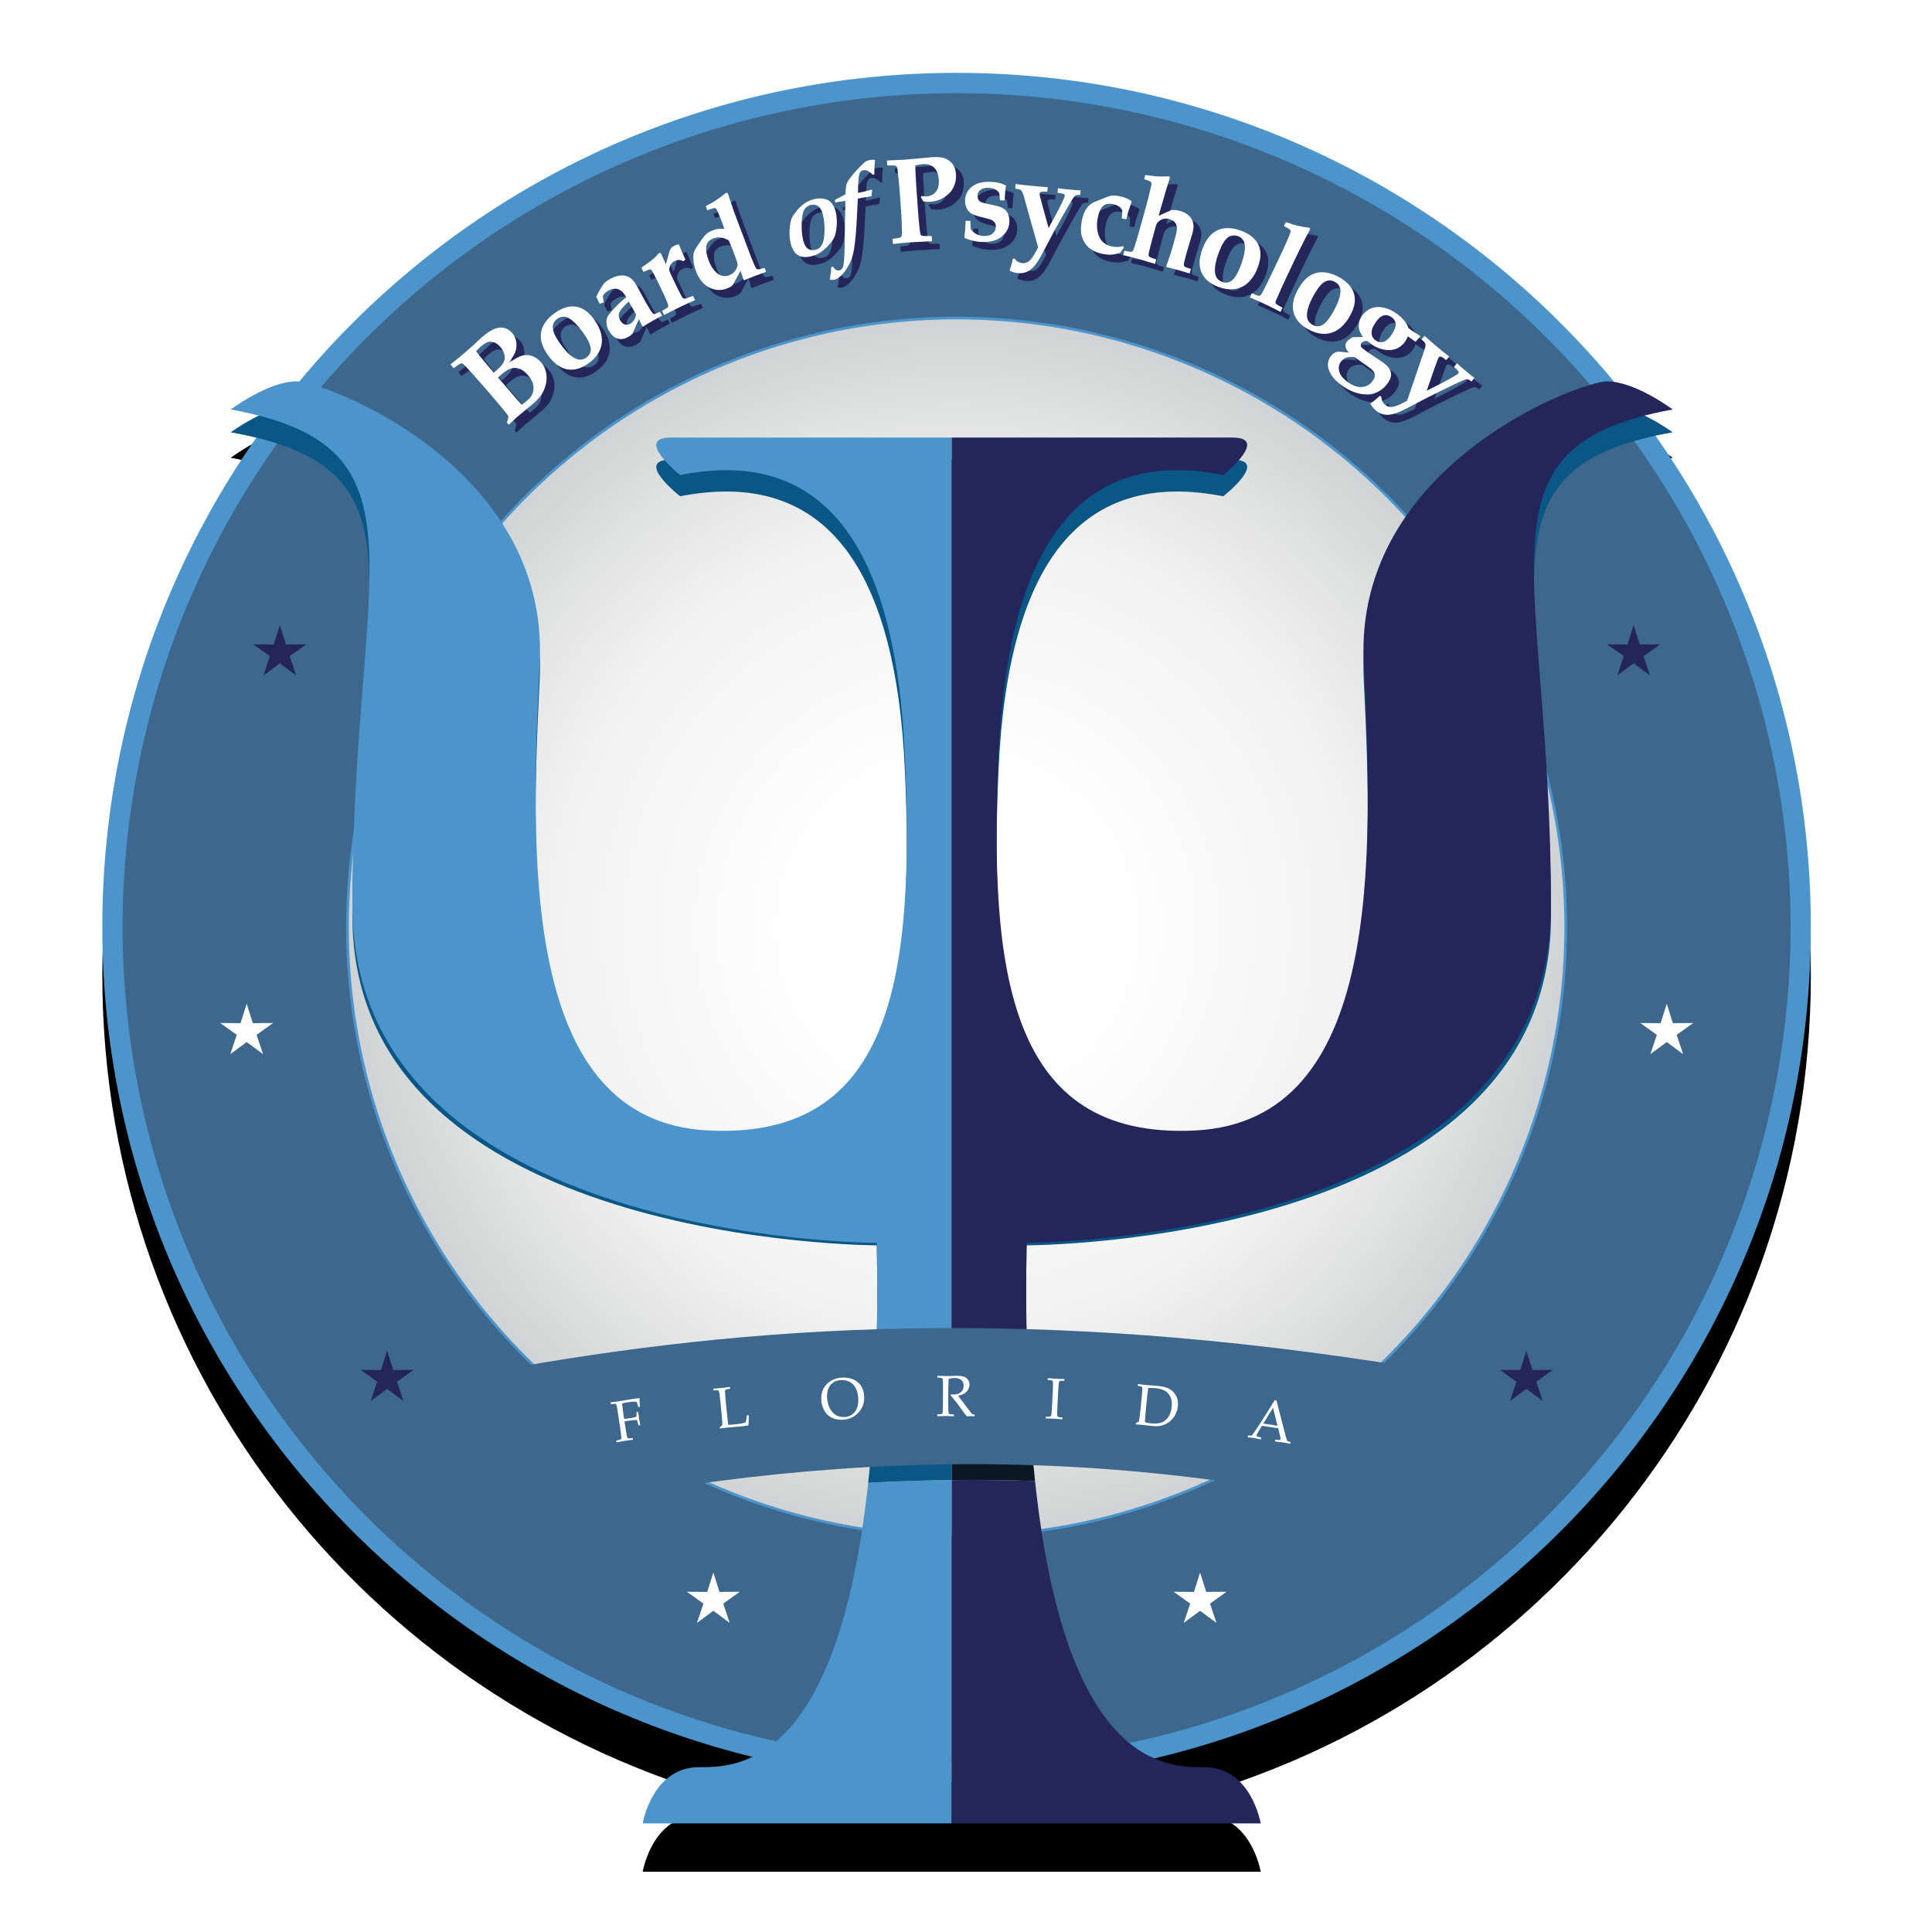
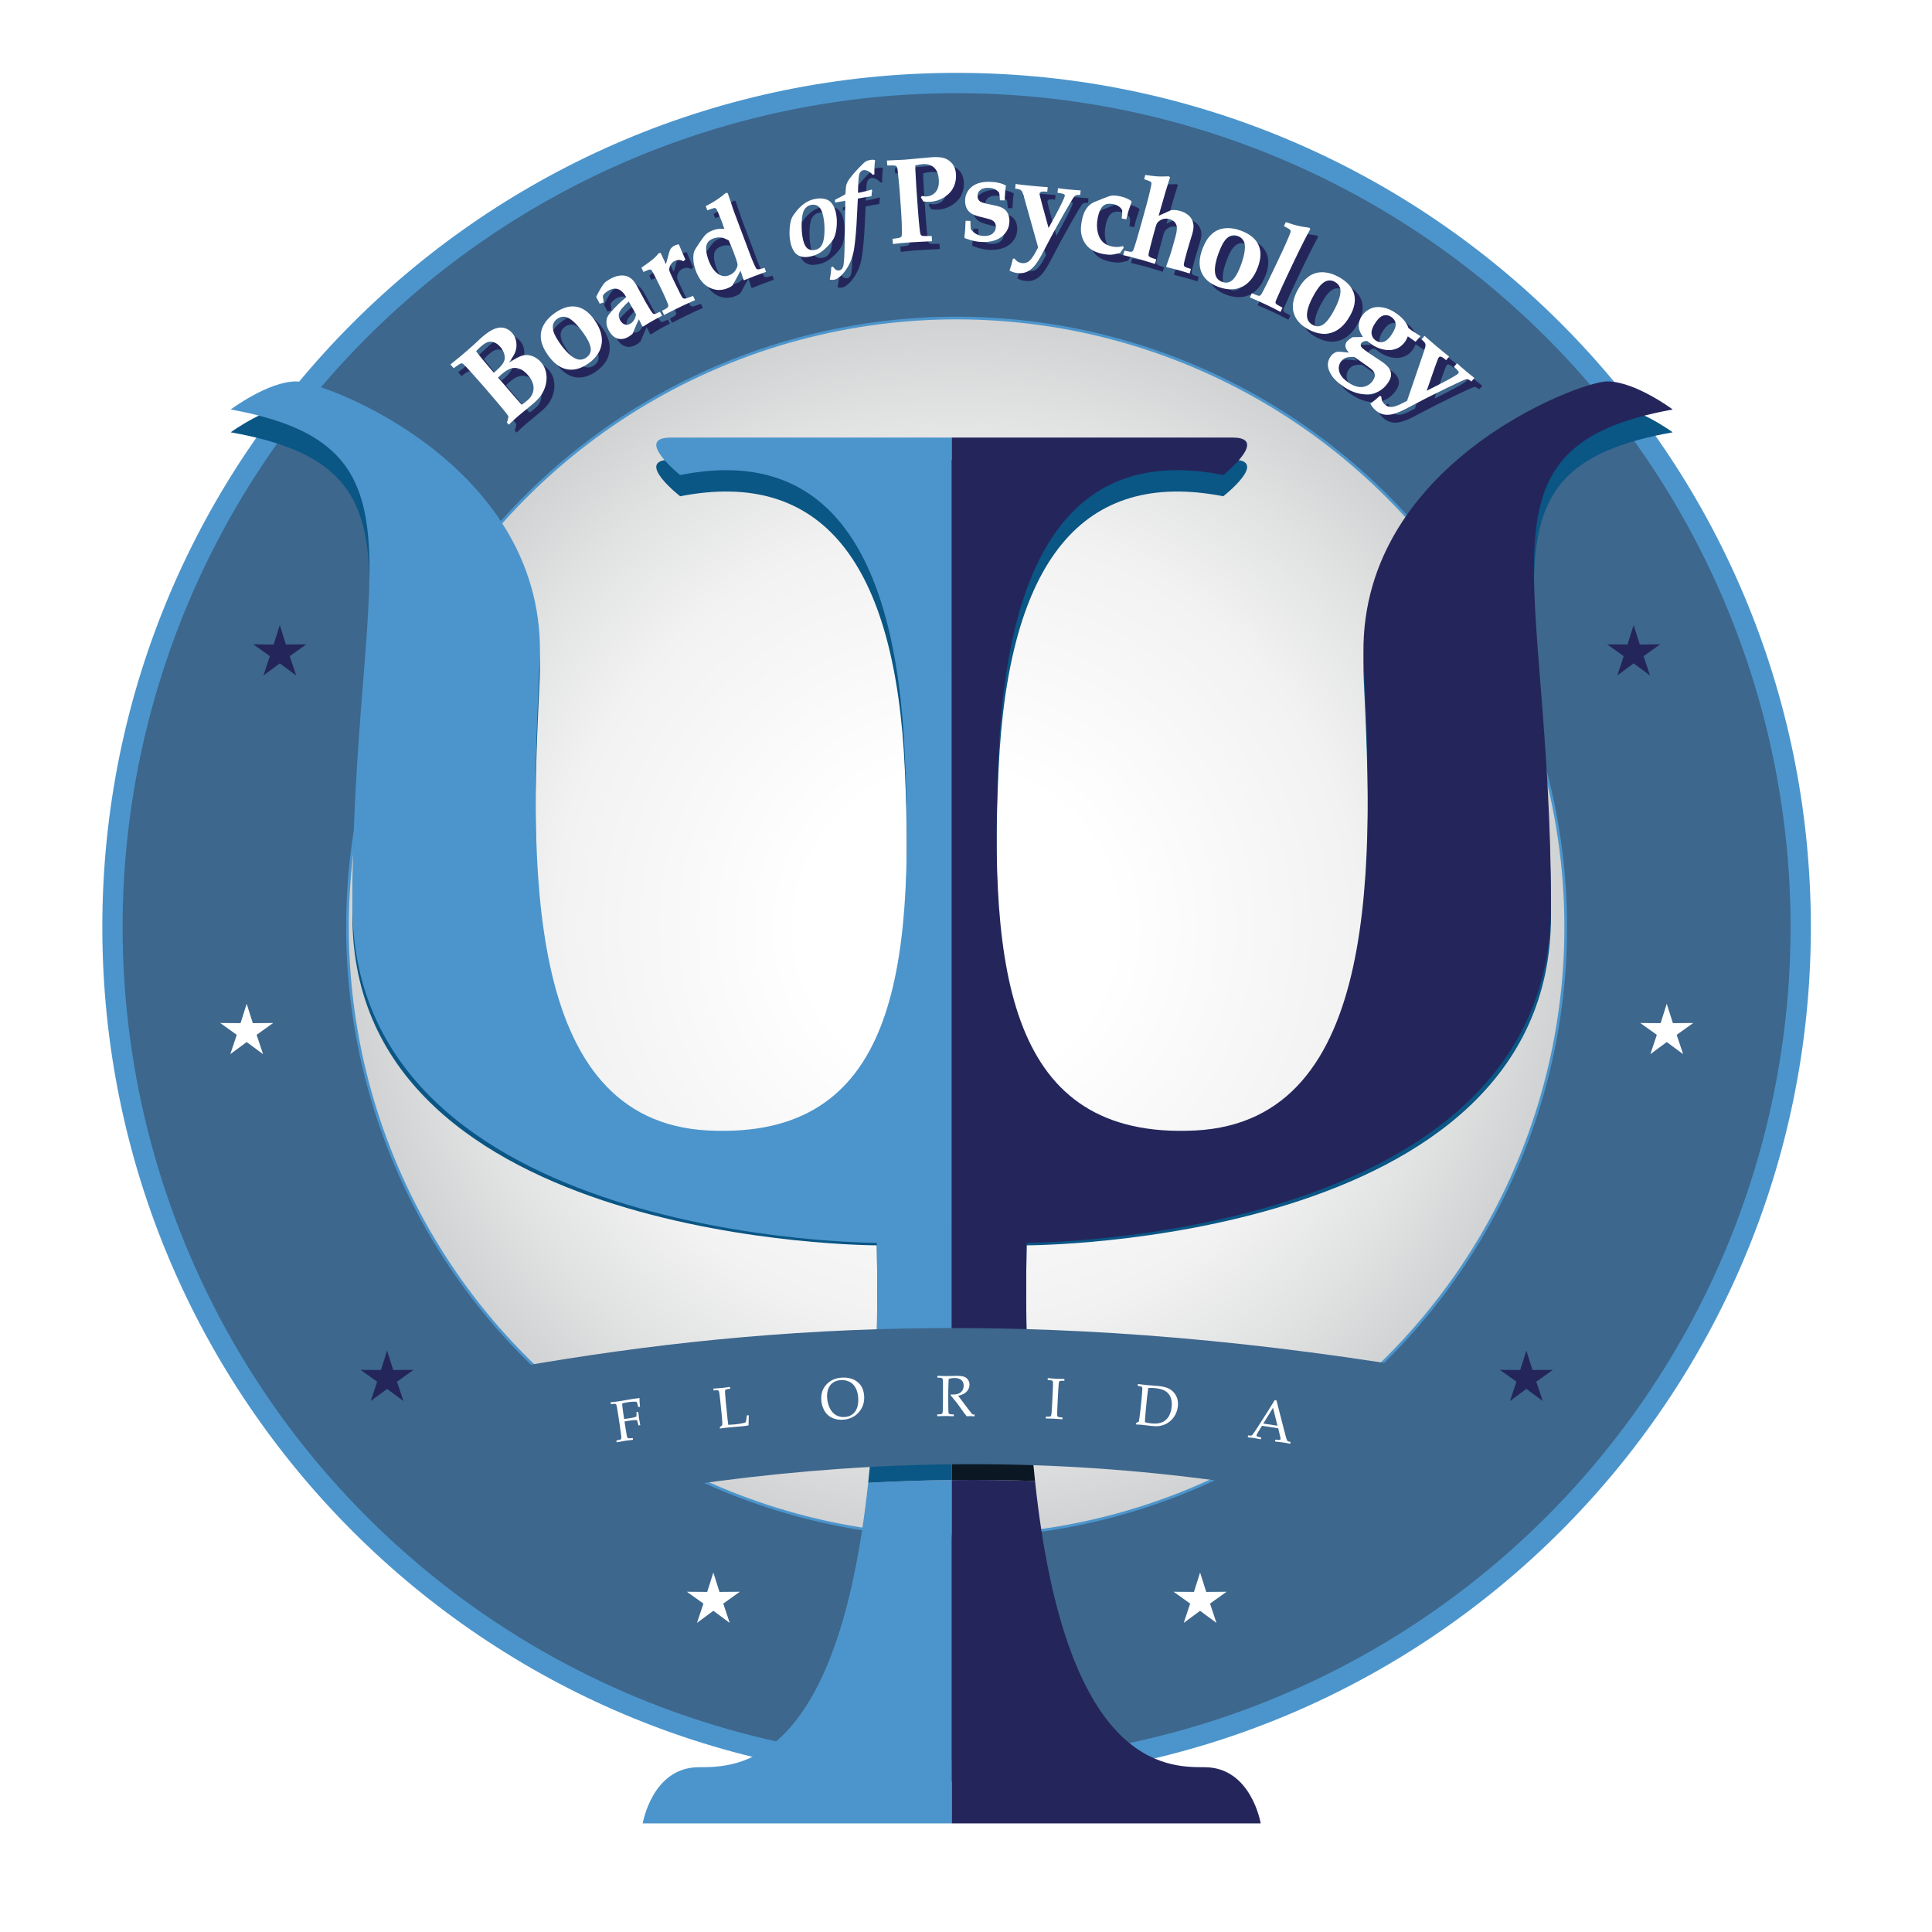
<svg xmlns="http://www.w3.org/2000/svg" id="Layer_1" viewBox="0 0 720 720">
  <defs>
    <style>.cls-1{fill:#0a5685;}.cls-2{fill:#fff;}.cls-3{filter:url(#drop-shadow-1);}.cls-4{fill:#24265b;}.cls-5{fill:url(#radial-gradient);stroke:#4c95cc;stroke-miterlimit:10;}.cls-6{fill:#3d678d;}.cls-7{fill:#0b1824;}.cls-8{fill:#4c95cc;}</style>
    <filter id="drop-shadow-1" x="10.92" y="18.12" width="690.96" height="706.56" filterUnits="userSpaceOnUse">
      <feOffset dx="0" dy="18" />
      <feGaussianBlur result="blur" stdDeviation="9" />
      <feFlood flood-color="#231f20" flood-opacity=".5" />
      <feComposite in2="blur" operator="in" />
      <feComposite in="SourceGraphic" />
    </filter>
    <radialGradient id="radial-gradient" cx="356.494" cy="345.523" fx="356.494" fy="345.523" r="227.008" gradientTransform="translate(676.662 -33.906) rotate(86.053)" gradientUnits="userSpaceOnUse">
      <stop offset=".255" stop-color="#fff" />
      <stop offset=".659" stop-color="#f2f2f2" />
      <stop offset=".845" stop-color="#e1e2e2" />
      <stop offset="1" stop-color="#d1d2d3" />
    </radialGradient>
  </defs>
-   <path class="cls-3" d="M674.851,345.523c0-68.177-21.44-131.34-57.931-183.138,2.063-.452,4.206-.879,6.45-1.277,0,0-4.597-3.359-10.491-6.225,3.252-.838,6.738-1.598,10.491-2.281,0,0-11.756-8.81-21.783-10.26-58.395-70.367-146.508-115.185-245.093-115.185-98.528,0-186.594,44.766-244.992,115.061-.422-.053-.793-.082-1.095-.082-10.468,0-24.429,10.467-24.429,10.467,3.753.682,7.239,1.443,10.491,2.281-5.894,2.865-10.491,6.225-10.491,6.225,3.407.604,6.59,1.272,9.583,2.001-36.183,51.662-57.43,114.552-57.43,182.413,0,149.617,103.221,275.106,242.327,309.199-8.021,3.861-15.286,3.867-20.002,3.867-17.447,0-20.934,20.937-20.934,20.937h230.304s-3.487-20.937-20.935-20.937c-4.468,0-11.222-.004-18.74-3.287,140.306-33.238,244.699-159.311,244.699-309.779Z" />
  <path class="cls-8" d="M674.851,345.523c0,175.825-142.533,318.361-318.356,318.361S38.132,521.349,38.132,345.523,180.67,27.158,356.495,27.158s318.356,142.536,318.356,318.365Z" />
  <circle class="cls-6" cx="356.494" cy="345.524" r="310.798" transform="translate(-139.907 353.281) rotate(-45)" />
  <circle class="cls-5" cx="356.494" cy="345.523" r="227.007" transform="translate(-12.745 677.391) rotate(-86.053)" />
  <path class="cls-4" d="M192.522,161.199l-.685-.794c.296-.863.489-1.639.584-2.328-.407-.61-.945-1.324-1.612-2.143-1.371-1.684-3.926-4.693-7.661-9.029-1-1.16-2.586-2.943-4.757-5.35-1.665-1.864-2.658-2.891-2.981-3.083-.202-.12-.388-.166-.559-.137-.373.047-1.323.651-2.856,1.812l-1.208-1.402c.248-.213.514-.43.795-.649l2.398-1.93c.778-.646,1.735-1.459,2.873-2.44,1.125-.97,2-1.745,2.619-2.323,1.557-1.474,2.581-2.424,3.078-2.851,1.858-1.602,3.456-2.645,4.793-3.13,1.34-.486,2.554-.566,3.648-.244,1.092.324,2.027.937,2.805,1.837.834.969,1.342,2.101,1.525,3.395.183,1.294.058,2.531-.378,3.711-.253.709-1.031,2.037-2.335,3.985,2.263-1.518,3.971-2.422,5.125-2.71s2.345-.211,3.571.234c1.226.444,2.296,1.195,3.21,2.254.959,1.114,1.583,2.338,1.87,3.672.284,1.334.313,2.658.082,3.975-.229,1.317-.686,2.6-1.376,3.851-.689,1.25-1.792,2.53-3.313,3.841l-5.778,4.773c-.911.786-2.07,1.854-3.478,3.204ZM186.957,141.797l.996-.828c.764-.66,1.421-1.333,1.969-2.019.544-.687.887-1.36,1.026-2.019.137-.659.082-1.414-.171-2.265-.253-.852-.726-1.677-1.415-2.478-.699-.811-1.451-1.364-2.256-1.662-.805-.296-1.566-.348-2.282-.154-.713.195-1.579.729-2.593,1.603-.732.631-1.361,1.244-1.892,1.836.634.87,1.4,1.841,2.304,2.912l2.227,2.652,2.087,2.422ZM197.36,153.732c.438-.242,1.171-.804,2.195-1.687,1.397-1.204,2.13-2.635,2.203-4.296.07-1.66-.631-3.346-2.109-5.058-1.045-1.216-2.121-2.007-3.222-2.373-1.101-.366-2.157-.384-3.167-.054-1.01.331-2.169,1.059-3.475,2.186-.462.398-.875.794-1.241,1.188l6.636,7.703,1.767,1.981c.048.057.186.194.412.411Z" />
  <path class="cls-4" d="M207.045,135.163c-1.446-2.074-2.289-4.037-2.528-5.89-.241-1.852.106-3.616,1.039-5.292.935-1.675,2.342-3.167,4.22-4.478,2.817-1.963,5.475-2.719,7.974-2.268,2.496.452,4.74,2.103,6.73,4.958,1.147,1.646,1.928,3.222,2.345,4.727.414,1.505.518,2.877.314,4.116-.205,1.24-.571,2.324-1.102,3.256-.911,1.577-2.215,2.957-3.911,4.139-2.754,1.922-5.427,2.62-8.013,2.094-2.586-.525-4.942-2.313-7.068-5.362ZM211.501,130.751c2.261,3.245,4.348,5.224,6.258,5.939,1.272.472,2.494.3,3.666-.516,1-.697,1.549-1.598,1.651-2.7.135-1.471-.726-3.537-2.579-6.195-1.301-1.866-2.571-3.358-3.815-4.477-1.241-1.118-2.347-1.729-3.316-1.833-.969-.103-1.882.143-2.735.737-.73.51-1.236,1.149-1.518,1.915-.282.767-.258,1.711.073,2.833.328,1.121,1.099,2.553,2.316,4.297Z" />
  <path class="cls-4" d="M248.855,119.112l.834,1.451c-1.521.787-2.855,1.51-4.003,2.168-1.082.622-2.116,1.256-3.096,1.906l-.296-.113-1.28-2.634c-.294.563-1.077,2.367-2.347,5.409-.506.462-1.024.845-1.552,1.148-1.405.806-2.743,1.024-4.008.654-1.268-.37-2.345-1.329-3.231-2.877-.6-1.043-.916-2.002-.945-2.877-.031-.873.068-1.584.291-2.134.227-.549.68-1.216,1.359-2.001,1.624-1.891,3.528-3.738,5.716-5.542-.856-1.55-1.841-2.535-2.957-2.957-1.13-.414-2.378-.23-3.745.554-.555.318-1.042.692-1.463,1.122-.183.191-.366.467-.552.831l.308,2.42-1.482.465-1.316-2.562c.586-1.193,1.171-2.275,1.762-3.249.59-.972,1.031-1.61,1.318-1.913.397-.416,1.026-.871,1.889-1.366,1.407-.807,2.68-1.268,3.822-1.383,1.143-.116,2.089-.019,2.839.287.75.308,1.388.73,1.911,1.269.523.54,1.062,1.293,1.617,2.26.239.412.824,1.507,1.757,3.285.629,1.183,1.152,2.142,1.574,2.877,1.318,2.295,2.181,3.651,2.59,4.066.185.203.378.298.576.287.265-.014.969-.299,2.108-.851ZM237.23,115.293c-.964.862-1.805,1.717-2.525,2.568-.72.851-1.116,1.617-1.186,2.3-.072.684.104,1.393.525,2.128.475.826,1.048,1.344,1.728,1.555.677.211,1.359.119,2.041-.273.58-.333,1.067-.835,1.463-1.507.393-.671.609-1.362.65-2.07l-2.697-4.701Z" />
  <path class="cls-4" d="M261.194,113.204l.752,1.569c-1.547.659-3.253,1.435-5.116,2.329-2.077.997-4.219,2.064-6.427,3.205l-.752-1.569c1.046-.501,1.735-.922,2.068-1.261.154-.157.241-.338.258-.543.012-.318-.145-.835-.473-1.55l-.773-1.823c-.166-.381-.453-.993-.855-1.835l-1.26-2.627c-.569-1.189-1.296-2.617-2.176-4.282-.451-.836-.742-1.293-.87-1.371-.128-.079-.287-.105-.475-.081-.301.029-1.096.328-2.386.896l-.752-1.568c2.253-1.591,3.716-2.671,4.388-3.24.67-.57,1.386-1.309,2.145-2.216l.66-.021,1.906,4.081c.436-1.313.747-2.376.93-3.191.294-1.163.559-1.941.798-2.336.325-.551.879-1.016,1.667-1.393.492-.236.976-.37,1.453-.401l1.229,2.923c.713,1.571,1.113,2.475,1.203,2.713l-.718.666c-.549-.282-1.017-.436-1.41-.463-.631-.043-1.241.076-1.832.359-.791.379-1.354.949-1.689,1.712s-.434,1.424-.297,1.984c.087.321.603,1.464,1.545,3.431l.964,2.007,1.35,2.711c.506,1.024.846,1.639,1.02,1.844.173.205.397.323.677.354.277.031.786-.098,1.523-.384l1.726-.63Z" />
  <path class="cls-4" d="M287.847,102.733l.571,1.502-4.412,1.607-3.735,1.494-.253-.095-.523-1.687-.607-1.724c-.65,1.17-1.355,2.473-2.111,3.905-.287.585-.588,1.106-.906,1.562-.448.41-1.111.781-1.983,1.113-2.304.876-4.533.759-6.687-.354-2.154-1.112-3.791-3.134-4.906-6.066-.62-1.625-.95-3.162-.993-4.61-.036-1.099.067-1.997.309-2.694.173-.51.824-1.601,1.959-3.273,1.135-1.674,1.988-2.766,2.564-3.279.576-.513,1.397-.974,2.465-1.381.665-.253,1.236-.414,1.711-.483.473-.069,1.323-.099,2.55-.088-.263-.821-.566-1.681-.909-2.581-.402-1.053-.923-2.314-1.562-3.786-.301-.71-.549-1.132-.742-1.264-.152-.101-.325-.137-.521-.111-.198.026-1.067.311-2.612.851l-.585-1.542c2.846-1.422,5.357-3.078,7.533-4.968l.663.107c1.26,3.782,2.007,6.003,2.244,6.661,1.342,3.641,3.255,8.727,5.74,15.258l.737,1.938c.359.945.783,1.953,1.27,3.025.34.763.59,1.212.752,1.348.164.136.374.204.626.203.253-.001,1.039-.195,2.354-.586ZM274.525,92.558c-1.113-.626-1.964-.987-2.554-1.08-1.116-.181-2.222-.061-3.316.355-.957.364-1.649.893-2.075,1.588-.424.695-.588,1.621-.489,2.776.099,1.155.407,2.414.925,3.775.961,2.529,2.246,4.275,3.851,5.239,1.191.709,2.463.804,3.822.287,1.026-.391,1.812-1.023,2.359-1.9.547-.876.79-1.613.73-2.209-.06-.598-.617-2.279-1.67-5.044l-1.583-3.787Z" />
  <path class="cls-4" d="M297.565,93.558c-.383-1.639-.509-3.406-.373-5.305.135-1.899.429-3.312.879-4.24.282-.582.836-1.391,1.66-2.427.824-1.035,1.779-1.956,2.866-2.759,1.086-.805,2.311-1.367,3.672-1.685,1.137-.265,2.215-.336,3.232-.212,1.019.124,1.831.405,2.434.842.605.437,1.108,1.013,1.511,1.727.405.714.713,1.526.925,2.438.405,1.73.52,3.526.35,5.385-.171,1.858-.528,3.332-1.067,4.42-.393.76-1.077,1.663-2.053,2.705-.976,1.043-1.95,1.892-2.918,2.542-.969.652-2.121,1.134-3.455,1.446-1.571.368-2.882.381-3.93.041-1.048-.341-1.863-.954-2.449-1.842-.583-.888-1.01-1.913-1.282-3.076ZM302.204,92.306c.381,1.625.959,2.716,1.737,3.273.779.558,1.73.705,2.853.442.752-.176,1.361-.51,1.824-1.001.462-.492.829-1.198,1.094-2.117.265-.918.424-2.136.473-3.653.067-2.217-.121-4.277-.566-6.18-.376-1.612-.969-2.703-1.778-3.273-.809-.57-1.728-.735-2.759-.494-1.058.247-1.87.852-2.441,1.813-.568.963-.889,2.616-.961,4.96-.072,2.345.103,4.422.525,6.231Z" />
  <path class="cls-4" d="M314.118,78.421v-1.054c.397-.235,1.015-.554,1.849-.956.836-.402,1.511-.779,2.026-1.132.031-.212.056-.581.072-1.109.053-1.194.154-2.024.306-2.492.244-.732.677-1.518,1.301-2.358.974-1.288,2.082-2.571,3.326-3.852,1.241-1.28,2.07-2.056,2.484-2.329.415-.273,1.029-.481,1.846-.624.535-.094,1.101-.084,1.701.03-.217,1.899-.299,3.67-.244,5.314l-.581.227c-.709-.744-1.361-1.241-1.957-1.496-.595-.253-1.108-.342-1.535-.266-.335.059-.639.208-.914.449-.274.242-.472.539-.598.892-.122.352-.219.878-.289,1.58-.169,1.863-.248,3.709-.243,5.541l.46-.082c.364-.049,1.253-.248,2.666-.593.86-.207,1.497-.388,1.908-.543l.258.286c-.154.771-.239,1.496-.258,2.174-.629.098-1.66.272-3.089.524-.894.157-1.562.282-1.998.372l-.52,10.033c-.309,4.505-.672,7.783-1.089,9.834-.419,2.05-1.13,3.92-2.137,5.605-1.005,1.686-2.097,2.984-3.275,3.894-.617.481-1.241.777-1.87.888-.468.082-.995.058-1.583-.072.2-1.056.335-1.902.41-2.542.072-.64.118-1.333.14-2.081l.62-.234c.395.593.781,1,1.159,1.223.378.222.766.297,1.169.228.391-.069.726-.255,1.01-.56.287-.306.492-.8.622-1.485.241-1.365.383-4.167.426-8.404l.251-15.504c-.805.128-1.682.276-2.629.442-.482.085-.882.163-1.2.232Z" />
  <path class="cls-4" d="M333.585,64.591l-.13-1.846,6.596-.314,9.926-.909c1.944-.138,3.492-.048,4.648.272,1.154.32,2.173.978,3.058,1.974.882.995,1.385,2.33,1.503,4.006.121,1.676-.159,3.26-.833,4.754-.677,1.493-1.808,2.763-3.396,3.808-1.588,1.044-3.323,1.634-5.205,1.769-.475.034-.94.041-1.395.021-.458-.019-.911-.065-1.364-.137-.179-.404-.482-.912-.914-1.522l.434-.523c.333.081.646.136.94.168.291.031.557.038.795.022,1.436-.102,2.588-.695,3.448-1.777.863-1.082,1.224-2.594,1.085-4.538-.145-2.032-.742-3.524-1.793-4.478-1.053-.953-2.453-1.368-4.203-1.242-.832.059-1.75.222-2.759.487-.01.925.041,2.277.154,4.058l.244,4.364.602,8.431c.147,2.076.337,4.223.571,6.442.135,1.287.275,2.097.417,2.429.07.143.178.266.328.368.147.101.407.168.781.201l3.002-.012.14,1.957c-3.805.167-6.663.319-8.577.455-2.104.149-4.111.346-6.015.586l-.14-1.958c1.643-.147,2.672-.347,3.087-.6.128-.084.224-.203.287-.355.089-.216.132-.763.13-1.641-.007-2.385-.113-5.029-.32-7.937l-.561-7.851-.407-4.174c-.159-1.792-.272-2.91-.34-3.352-.07-.442-.162-.755-.28-.941-.067-.114-.173-.211-.32-.29-.144-.078-.405-.142-.781-.19l-2.443.018Z" />
  <path class="cls-4" d="M362.769,85.205l1.783.029c.049,1.667.106,2.716.174,3.147.655.829,1.381,1.447,2.179,1.853.795.407,1.713.619,2.755.636,1.397.021,2.472-.295,3.227-.953.754-.657,1.14-1.463,1.154-2.415.01-.625-.104-1.145-.343-1.558-.238-.413-.728-.796-1.465-1.152-.576-.217-1.682-.518-3.318-.902-1.639-.383-2.877-.798-3.716-1.242-.842-.443-1.492-1.097-1.955-1.959-.462-.861-.682-1.864-.664-3.008.033-2.05.834-3.741,2.402-5.075,1.568-1.334,3.8-1.978,6.699-1.93,1.205.019,2.311.141,3.318.365,1.007.226,1.916.552,2.726.982l.064.223c-.099.52-.173,1.046-.227,1.581-.053.534-.142,1.796-.263,3.787l-1.739-.05c-.013-.165-.029-.441-.054-.83-.033-.674-.11-1.324-.233-1.955-.45-.604-1.01-1.062-1.68-1.371-.67-.31-1.458-.472-2.361-.487-1.261-.021-2.239.247-2.938.801-.699.554-1.056,1.225-1.067,2.015-.013.804.135,1.401.439,1.794.306.392.764.69,1.368.893.607.204,1.728.471,3.367.802,1.636.332,2.737.606,3.299.823.812.326,1.46.731,1.942,1.215.481.484.848,1.082,1.097,1.793.248.711.366,1.491.354,2.339-.036,2.217-.925,4.07-2.667,5.56-1.74,1.49-4.164,2.209-7.274,2.159-1.038-.017-2.048-.126-3.026-.328-.979-.202-2.169-.559-3.574-1.073l-.238-.338c.138-1.142.225-1.951.263-2.427l.192-3.744Z" />
  <path class="cls-4" d="M379.138,103.764c.358-1.055.595-1.794.711-2.216l.554-2.208.588-.054c.33.42.721.802,1.164,1.145.552.309,1.162.495,1.827.56.771.076,1.506-.118,2.21-.58.701-.461,1.539-1.542,2.513-3.241l1.1-2.047-5.382-19.16c-.32-1.138-.662-1.855-1.022-2.151-.359-.298-1.079-.492-2.159-.583l.169-1.73c1.443.201,3.217.405,5.318.611,2.484.245,4.699.433,6.644.563l-.171,1.731-.509-.051c-.918-.104-1.563-.062-1.94.124-.236.126-.366.309-.391.544-.026.267.017.6.128.999l.793,3.107,2.412,8.762,2.414-4.409c2.348-4.373,3.558-6.917,3.627-7.628.015-.147-.01-.27-.074-.366-.094-.128-.271-.235-.53-.321-.523-.155-1.226-.284-2.113-.387l.171-1.731c.939.153,2.128.299,3.564.44,1.744.171,3.376.302,4.892.39l-.171,1.731-.354-.035c-.397-.054-.783-.017-1.154.111-.231.067-.441.196-.632.387-.19.19-.689.964-1.494,2.319-1.055,1.78-1.908,3.251-2.562,4.413-2.026,3.599-3.313,5.909-3.862,6.93l-4.43,8.378c-1.355,2.542-2.701,4.316-4.041,5.321-1.34,1.02-2.89,1.442-4.648,1.27-.578-.057-1.103-.153-1.576-.289-.47-.136-.998-.352-1.583-.648Z" />
  <path class="cls-4" d="M421.727,95.206l-1.355,1.951c-1.374.398-2.468.624-3.287.678-.819.054-1.776-.018-2.873-.219-2.397-.44-4.258-1.264-5.578-2.473s-2.208-2.754-2.665-4.636c-.33-1.331-.309-3.018.067-5.065.279-1.537.657-2.767,1.128-3.693.472-.925,1.048-1.712,1.725-2.359.456-.43,1.032-.809,1.726-1.135l3.769-1.508c1.274-.523,2.137-.818,2.588-.887.749-.135,1.687-.099,2.814.107.936.171,1.796.409,2.578.71.783.302,1.489.67,2.121,1.102l.151.414-1.202,3.475c-.103.315-.361,1.31-.773,2.987l-1.711-.313c.151-1.323.22-2.313.202-2.969-.214-.557-.614-1.051-1.2-1.484-.588-.434-1.347-.736-2.282-.907-1.113-.204-2.033-.162-2.768.127-.733.29-1.34.888-1.824,1.797-.484.91-.851,2.05-1.103,3.425-.337,1.842-.325,3.55.038,5.12.362,1.57.998,2.79,1.904,3.658.906.869,2.111,1.441,3.619,1.716.688.126,1.35.171,1.993.134.641-.038,1.266-.148,1.872-.332l.326.581Z" />
  <path class="cls-4" d="M446.74,103.163l-.465,1.676c-2.133-.65-3.528-1.067-4.189-1.25-.443-.123-1.914-.498-4.408-1.125l-.156-.275,1.545-4.415c.26-.777.542-1.711.843-2.803l1.152-4.175c.54-1.951.588-3.393.143-4.327-.443-.933-1.275-1.569-2.492-1.905-.89-.246-1.726-.236-2.509.026-.783.264-1.45.729-2.002,1.395-.205.237-.432.81-.683,1.714l-.749,2.716c-.311,1.122-.686,2.552-1.128,4.294-.443,1.741-.68,2.777-.709,3.11-.004.184.018.33.065.436.048.106.13.206.243.299.189.16.502.324.938.49l1.642.547-.463,1.676c-3.885-1.181-6.049-1.833-6.492-1.956l-5.374-1.322.463-1.677c1.301.298,2.07.448,2.311.453.239.005.427-.033.566-.109.138-.079.263-.21.376-.394.225-.417.668-1.761,1.335-4.031.665-2.27,1.244-4.294,1.735-6.073l1.926-6.97c.639-2.309,1.159-4.418,1.563-6.328.222-.974.314-1.558.275-1.753-.029-.117-.087-.217-.172-.302-.13-.143-.373-.295-.73-.457-.231-.11-.844-.325-1.834-.644l.439-1.592c2.089.315,3.614.497,4.581.548.964.05,2.376.04,4.231-.034l.4.388-1.584,5.065c-.773,2.576-1.467,4.974-2.079,7.193l-.568,2.062,4.65-2.103c1.111-.11,2.203-.017,3.277.281,1.133.312,2.09.773,2.87,1.383.778.609,1.338,1.285,1.673,2.026.335.742.506,1.498.518,2.265.013.769-.142,1.728-.458,2.876-.108.388-.445,1.5-1.015,3.336-.421,1.353-.751,2.468-.992,3.344-.735,2.657-1.116,4.229-1.143,4.716-.015.336.08.602.289.799.207.196.988.497,2.343.902Z" />
  <path class="cls-4" d="M451.118,95.472c.911-2.358,2.065-4.156,3.466-5.392,1.4-1.237,3.056-1.938,4.969-2.1,1.911-.164,3.936.167,6.07.989,3.205,1.235,5.318,3.015,6.343,5.336,1.024,2.323.911,5.108-.34,8.354-.721,1.873-1.59,3.402-2.605,4.588-1.015,1.185-2.092,2.041-3.234,2.565-1.143.523-2.248.827-3.313.908-1.819.128-3.691-.179-5.62-.923-3.135-1.208-5.21-3.031-6.222-5.469-1.012-2.438-.849-5.39.486-8.857ZM457.269,96.695c-1.422,3.689-1.895,6.527-1.417,8.511.32,1.318,1.147,2.234,2.478,2.747,1.137.439,2.192.391,3.161-.143,1.294-.712,2.525-2.58,3.692-5.604.816-2.122,1.342-4.011,1.573-5.667.231-1.655.12-2.914-.337-3.775-.458-.86-1.172-1.479-2.143-1.853-.831-.321-1.644-.382-2.437-.187-.793.197-1.562.745-2.306,1.645-.747.9-1.502,2.341-2.266,4.326Z" />
  <path class="cls-4" d="M480.875,117.594l-.744,1.572c-1.637-.889-3.367-1.765-5.193-2.63-1.829-.864-3.906-1.789-6.237-2.776l.745-1.572c1.304.567,2.107.882,2.407.942.23.043.42.038.569-.016.146-.053.294-.177.435-.374.284-.359.952-1.6,1.995-3.722,1.046-2.123,1.96-4.013,2.743-5.667l3.149-6.658c.997-2.111,1.862-4.064,2.598-5.857.391-.966.586-1.556.588-1.769-.01-.119-.048-.228-.115-.326-.111-.183-.328-.385-.653-.604-.189-.123-.776-.442-1.767-.959l.706-1.492c1.752.616,3.176,1.054,4.272,1.318,1.097.263,2.61.53,4.54.802l.311.443-2.102,3.996c-1.154,2.254-2.525,5.04-4.111,8.357l-2.443,5.168c-.923,1.952-1.603,3.417-2.039,4.397-1.094,2.43-1.747,3.904-1.959,4.422-.212.517-.315.859-.311,1.025-.005.113.024.227.086.338.077.152.254.326.525.519.108.085.776.458,2.003,1.121Z" />
  <path class="cls-4" d="M486.758,110.565c1.245-2.199,2.652-3.808,4.219-4.824,1.566-1.017,3.309-1.466,5.223-1.347,1.916.119,3.867.743,5.86,1.871,2.988,1.693,4.817,3.763,5.489,6.212.673,2.448.152,5.186-1.563,8.212-.988,1.746-2.072,3.132-3.251,4.156-1.179,1.023-2.371,1.711-3.576,2.062-1.207.35-2.345.487-3.412.412-1.817-.141-3.624-.72-5.422-1.738-2.924-1.657-4.707-3.764-5.351-6.325-.642-2.559-.048-5.456,1.784-8.69ZM492.659,112.679c-1.947,3.441-2.832,6.178-2.651,8.21.123,1.352.806,2.378,2.046,3.082,1.061.602,2.111.709,3.15.323,1.386-.514,2.875-2.181,4.473-5,1.12-1.98,1.918-3.77,2.391-5.374.472-1.603.547-2.864.222-3.783-.326-.918-.941-1.635-1.847-2.147-.775-.44-1.571-.621-2.383-.543-.812.079-1.655.507-2.523,1.287-.87.781-1.829,2.097-2.877,3.946Z" />
  <path class="cls-4" d="M507.033,128.579l3.829-.076c-.672-.959-1.13-1.843-1.371-2.654-.24-.811-.276-1.684-.105-2.616.169-.933.552-1.826,1.145-2.68.808-1.159,1.86-2.034,3.159-2.623,1.299-.59,2.793-.74,4.484-.45,1.692.29,3.391,1.03,5.1,2.22,1.147.798,2.113,1.667,2.901,2.604.785.939,1.33,1.893,1.634,2.864.68.529,1.156.887,1.424,1.075.367.254,1.391.905,3.073,1.949l-1.837,2.091-2.892-2.015c-.268.72-.6,1.368-.997,1.941-.911,1.305-2.061,2.216-3.454,2.731-1.393.516-2.906.603-4.542.26-1.637-.343-3.162-1.007-4.576-1.993-.379-.264-.892-.658-1.543-1.182-.529-.046-.995.012-1.397.173-.402.161-.691.369-.867.623-.152.218-.215.481-.184.789.029.308.169.595.42.86.342.365,1.32,1.109,2.93,2.23l4.579,3.025c1.315.918,2.228,1.78,2.735,2.587.508.806.723,1.643.643,2.513-.08.867-.477,1.815-1.191,2.838-1.062,1.525-2.383,2.653-3.961,3.383-1.576.732-3.362.992-5.354.782-2.504-.278-5.016-1.292-7.526-3.042-1.979-1.377-3.396-2.772-4.258-4.188-.863-1.416-1.28-2.676-1.253-3.781.026-1.105.349-2.103.971-2.993.356-.512.759-.92,1.205-1.224.448-.305.848-.488,1.2-.55.351-.064.956-.059,1.812.012,1.63.157,2.533.252,2.712.285-.61-.533-1.037-1.182-1.28-1.951-.169-.77-.058-1.437.333-1.997.212-.305.511-.605.896-.898.544-.418,1.012-.725,1.404-.924ZM507.581,135.946c-1.442-.063-2.517.054-3.22.352-.706.296-1.287.775-1.747,1.433-.771,1.111-.964,2.354-.574,3.732.391,1.377,1.494,2.699,3.313,3.964,1.901,1.327,3.668,1.894,5.295,1.705,1.627-.191,2.916-.968,3.867-2.334.458-.659.709-1.232.75-1.719.041-.488-.053-.96-.277-1.417-.227-.456-.653-.924-1.277-1.405-.626-.482-2.108-1.538-4.451-3.169-.429-.298-.987-.679-1.679-1.141ZM515.692,122.898c-1.174,1.683-1.716,3.089-1.629,4.218.084,1.129.597,2.021,1.539,2.677,1.041.724,2.131.858,3.269.399.814-.337,1.647-1.116,2.498-2.336,1.188-1.707,1.745-3.095,1.67-4.162-.074-1.066-.6-1.941-1.578-2.623-.93-.647-1.885-.85-2.862-.608-.979.244-1.947,1.055-2.906,2.433Z" />
  <path class="cls-4" d="M513.612,153.353c.894-.666,1.509-1.14,1.844-1.422l1.708-1.505.514.289c.036.535.14,1.07.311,1.604.279.567.675,1.066,1.185,1.498.591.499,1.307.758,2.147.776.841.018,2.144-.397,3.911-1.243l2.062-1.062,6.441-18.832c.381-1.12.509-1.903.381-2.351-.127-.448-.611-1.017-1.45-1.705l1.123-1.329c1.074.984,2.419,2.158,4.031,3.521,1.909,1.611,3.627,3.022,5.152,4.233l-1.12,1.329-.393-.332c-.694-.606-1.251-.939-1.667-.998-.266-.03-.475.046-.629.227-.174.204-.328.503-.463.895l-1.108,3.006-2.983,8.585,4.486-2.26c4.418-2.27,6.854-3.677,7.316-4.223.094-.113.143-.229.144-.345-.002-.158-.086-.346-.253-.564-.342-.425-.848-.931-1.52-1.518l1.121-1.329c.689.659,1.585,1.454,2.687,2.385,1.34,1.131,2.61,2.164,3.805,3.096l-1.12,1.329-.273-.23c-.299-.27-.636-.458-1.015-.562-.227-.076-.475-.089-.739-.041-.266.049-1.113.403-2.545,1.062-1.88.866-3.417,1.594-4.615,2.181-3.708,1.813-6.08,2.985-7.111,3.516l-8.4,4.385c-2.559,1.325-4.675,2.022-6.348,2.089-1.68.08-3.197-.452-4.55-1.593-.443-.373-.819-.751-1.13-1.13-.314-.381-.624-.858-.938-1.433Z" />
  <path class="cls-2" d="M189.601,158.279l-.684-.794c.296-.862.489-1.639.583-2.328-.407-.61-.945-1.324-1.612-2.143-1.371-1.683-3.925-4.693-7.661-9.028-1-1.16-2.586-2.944-4.757-5.35-1.665-1.864-2.658-2.891-2.981-3.083-.203-.121-.388-.167-.559-.138-.373.047-1.323.651-2.856,1.812l-1.207-1.402c.248-.213.513-.43.795-.65l2.398-1.93c.778-.645,1.735-1.459,2.873-2.44,1.125-.97,2-1.745,2.62-2.323,1.557-1.474,2.58-2.424,3.077-2.851,1.858-1.601,3.456-2.645,4.793-3.13,1.34-.485,2.555-.566,3.648-.243,1.092.324,2.027.936,2.805,1.837.834.969,1.342,2.1,1.525,3.394.183,1.294.058,2.532-.378,3.711-.253.709-1.031,2.036-2.335,3.984,2.263-1.518,3.971-2.422,5.125-2.71,1.154-.288,2.345-.21,3.571.234,1.227.445,2.297,1.195,3.21,2.254.96,1.115,1.583,2.339,1.87,3.673.284,1.333.313,2.658.082,3.975-.229,1.317-.687,2.6-1.376,3.851-.689,1.25-1.793,2.53-3.313,3.841l-5.779,4.772c-.911.786-2.07,1.855-3.478,3.204ZM184.037,138.876l.995-.828c.764-.661,1.422-1.333,1.969-2.019.544-.687.887-1.36,1.027-2.019.137-.659.082-1.413-.171-2.265-.253-.852-.725-1.677-1.415-2.477-.699-.811-1.451-1.364-2.255-1.662-.805-.296-1.566-.349-2.282-.154-.713.195-1.579.729-2.593,1.603-.733.631-1.362,1.243-1.892,1.836.634.87,1.4,1.841,2.304,2.913l2.227,2.652,2.087,2.422ZM194.44,150.812c.439-.242,1.171-.804,2.195-1.687,1.398-1.204,2.13-2.635,2.203-4.295.07-1.661-.631-3.346-2.108-5.058-1.046-1.216-2.121-2.008-3.222-2.374-1.101-.366-2.157-.384-3.167-.054-1.009.332-2.168,1.059-3.475,2.186-.463.398-.875.794-1.241,1.188l6.637,7.703,1.766,1.981c.048.057.186.194.412.411Z" />
  <path class="cls-2" d="M204.124,132.242c-1.446-2.074-2.289-4.036-2.528-5.89-.241-1.852.106-3.616,1.039-5.292.935-1.675,2.342-3.167,4.22-4.477,2.817-1.963,5.475-2.72,7.974-2.269,2.497.452,4.74,2.104,6.731,4.958,1.147,1.646,1.928,3.222,2.345,4.727.414,1.505.518,2.877.314,4.116-.205,1.24-.571,2.324-1.102,3.255-.911,1.577-2.214,2.957-3.911,4.139-2.754,1.922-5.427,2.62-8.012,2.094-2.586-.525-4.943-2.313-7.068-5.362ZM208.581,127.831c2.26,3.245,4.347,5.225,6.258,5.939,1.272.473,2.494.3,3.665-.516,1-.696,1.55-1.598,1.651-2.7.135-1.471-.726-3.537-2.579-6.194-1.301-1.867-2.571-3.358-3.814-4.478-1.241-1.118-2.347-1.729-3.316-1.833-.969-.103-1.882.142-2.735.737-.73.51-1.236,1.149-1.518,1.915-.282.768-.258,1.711.072,2.833.328,1.12,1.099,2.553,2.316,4.296Z" />
  <path class="cls-2" d="M245.935,116.191l.834,1.451c-1.521.787-2.856,1.51-4.003,2.167-1.082.622-2.116,1.257-3.097,1.906l-.296-.113-1.28-2.634c-.294.562-1.077,2.366-2.347,5.409-.506.462-1.024.845-1.552,1.148-1.405.806-2.742,1.024-4.007.654-1.268-.37-2.345-1.329-3.232-2.877-.6-1.043-.915-2.003-.944-2.877-.031-.874.067-1.585.291-2.134.227-.55.68-1.216,1.359-2.002,1.625-1.891,3.528-3.738,5.716-5.542-.855-1.549-1.841-2.535-2.957-2.957-1.13-.415-2.378-.231-3.745.554-.554.318-1.041.691-1.463,1.122-.183.191-.366.468-.552.832l.309,2.42-1.482.465-1.315-2.562c.585-1.193,1.171-2.275,1.762-3.249.59-.972,1.031-1.609,1.318-1.913.397-.416,1.027-.871,1.889-1.367,1.408-.807,2.68-1.268,3.822-1.383,1.142-.116,2.089-.019,2.839.287.749.307,1.388.73,1.911,1.268.523.54,1.063,1.293,1.617,2.261.238.412.824,1.507,1.757,3.284.629,1.184,1.152,2.143,1.573,2.877,1.318,2.295,2.181,3.651,2.591,4.066.186.203.378.298.576.287.265-.015.969-.299,2.109-.851ZM234.31,112.373c-.964.861-1.805,1.717-2.525,2.567-.721.851-1.116,1.617-1.186,2.3-.073.683.103,1.393.525,2.128.475.825,1.048,1.343,1.728,1.554.677.211,1.359.119,2.041-.273.581-.333,1.068-.835,1.463-1.507.392-.671.61-1.361.651-2.07l-2.697-4.7Z" />
  <path class="cls-2" d="M258.273,110.284l.751,1.569c-1.547.659-3.253,1.435-5.116,2.329-2.077.996-4.22,2.064-6.427,3.205l-.752-1.569c1.046-.501,1.735-.922,2.068-1.262.154-.157.241-.337.258-.543.012-.318-.145-.835-.472-1.549l-.774-1.823c-.166-.381-.453-.993-.856-1.835l-1.26-2.627c-.568-1.189-1.296-2.617-2.176-4.282-.451-.836-.742-1.292-.87-1.371-.127-.078-.287-.104-.475-.081-.301.029-1.097.328-2.386.896l-.752-1.569c2.253-1.59,3.716-2.671,4.388-3.24.67-.57,1.386-1.308,2.145-2.216l.66-.021,1.906,4.081c.436-1.313.747-2.376.93-3.191.294-1.163.559-1.941.797-2.336.326-.55.88-1.016,1.668-1.393.491-.236.976-.37,1.453-.401l1.229,2.923c.713,1.571,1.113,2.475,1.202,2.714l-.718.666c-.55-.282-1.017-.436-1.41-.462-.631-.043-1.241.076-1.831.359-.791.379-1.355.95-1.69,1.712s-.434,1.424-.296,1.984c.087.32.603,1.464,1.544,3.43l.964,2.007,1.349,2.711c.506,1.024.846,1.639,1.02,1.844.173.205.397.323.677.354.277.032.786-.097,1.523-.384l1.726-.63Z" />
  <path class="cls-2" d="M284.926,99.813l.571,1.502-4.413,1.607-3.735,1.494-.253-.095-.523-1.687-.607-1.725c-.65,1.17-1.354,2.473-2.111,3.905-.287.585-.588,1.106-.906,1.562-.448.41-1.111.781-1.983,1.113-2.304.876-4.533.759-6.688-.354-2.154-1.112-3.791-3.134-4.906-6.066-.619-1.625-.949-3.162-.993-4.61-.036-1.099.067-1.997.308-2.694.174-.51.824-1.601,1.96-3.274,1.135-1.673,1.988-2.765,2.564-3.278.576-.514,1.397-.974,2.465-1.381.665-.253,1.236-.414,1.711-.483.472-.068,1.323-.099,2.549-.088-.263-.82-.566-1.681-.908-2.581-.402-1.053-.923-2.314-1.562-3.786-.301-.709-.55-1.131-.742-1.264-.152-.101-.326-.137-.52-.111-.198.027-1.068.311-2.612.851l-.586-1.542c2.846-1.422,5.357-3.077,7.533-4.968l.663.107c1.261,3.782,2.008,6.003,2.244,6.661,1.342,3.641,3.256,8.727,5.74,15.257l.737,1.938c.359.945.783,1.954,1.27,3.025.34.763.59,1.212.752,1.349.164.136.374.204.626.202.253-.001,1.039-.195,2.354-.585ZM271.604,89.638c-1.113-.627-1.964-.987-2.555-1.08-1.116-.181-2.222-.061-3.316.355-.957.364-1.648.893-2.075,1.588-.424.695-.588,1.621-.489,2.776.099,1.156.407,2.414.925,3.775.961,2.529,2.246,4.275,3.851,5.239,1.19.709,2.463.804,3.822.287,1.027-.39,1.812-1.023,2.359-1.9.547-.876.791-1.614.73-2.21-.06-.598-.617-2.278-1.67-5.044l-1.583-3.787Z" />
  <path class="cls-2" d="M294.644,90.638c-.383-1.639-.508-3.406-.373-5.305.135-1.899.429-3.312.879-4.24.282-.582.836-1.391,1.661-2.427.824-1.035,1.778-1.956,2.865-2.759,1.087-.805,2.311-1.366,3.672-1.685,1.138-.265,2.215-.336,3.232-.212,1.019.124,1.831.405,2.434.842.605.438,1.109,1.013,1.511,1.726.405.714.713,1.527.925,2.439.405,1.73.52,3.525.349,5.385-.171,1.858-.527,3.332-1.067,4.42-.393.76-1.077,1.663-2.053,2.705-.976,1.043-1.949,1.892-2.918,2.542-.969.652-2.121,1.134-3.456,1.446-1.571.367-2.882.381-3.93.041-1.048-.341-1.863-.955-2.448-1.842-.584-.888-1.01-1.914-1.282-3.076ZM299.283,89.386c.381,1.625.96,2.716,1.738,3.272.778.558,1.73.705,2.853.442.752-.176,1.362-.51,1.824-1.002.463-.492.829-1.198,1.094-2.117.265-.918.424-2.136.472-3.653.067-2.217-.121-4.277-.566-6.18-.376-1.612-.969-2.703-1.778-3.274-.809-.57-1.728-.735-2.759-.494-1.058.247-1.87.852-2.441,1.813-.569.963-.889,2.616-.961,4.96-.072,2.345.103,4.422.525,6.232Z" />
  <path class="cls-2" d="M311.198,75.501v-1.055c.397-.235,1.014-.554,1.848-.955.836-.403,1.511-.78,2.027-1.133.031-.212.055-.581.072-1.108.053-1.194.154-2.024.306-2.492.244-.733.677-1.518,1.301-2.358.974-1.288,2.082-2.571,3.326-3.852,1.241-1.279,2.07-2.055,2.485-2.329.414-.272,1.029-.48,1.846-.624.535-.094,1.101-.084,1.701.03-.217,1.899-.299,3.67-.243,5.314l-.581.227c-.709-.743-1.361-1.241-1.957-1.495-.595-.253-1.108-.342-1.535-.267-.335.059-.639.208-.913.45-.275.242-.473.539-.598.892-.123.352-.219.878-.289,1.58-.169,1.863-.248,3.71-.243,5.542l.46-.082c.364-.049,1.253-.248,2.665-.593.86-.207,1.497-.388,1.909-.543l.258.286c-.154.771-.239,1.495-.258,2.173-.629.098-1.661.272-3.089.524-.894.157-1.562.282-1.998.372l-.52,10.033c-.308,4.505-.672,7.783-1.089,9.834-.419,2.051-1.13,3.92-2.138,5.605-1.005,1.686-2.097,2.985-3.275,3.895-.617.48-1.241.777-1.87.888-.467.082-.995.058-1.583-.073.2-1.055.335-1.902.41-2.542.072-.64.118-1.334.14-2.081l.619-.234c.396.593.781,1,1.159,1.223.378.222.767.298,1.169.228.39-.068.725-.255,1.01-.56.287-.306.492-.8.622-1.484.241-1.365.383-4.167.427-8.404l.251-15.503c-.805.127-1.682.276-2.629.442-.482.086-.882.163-1.2.233Z" />
  <path class="cls-2" d="M330.664,61.67l-.13-1.846,6.595-.314,9.926-.908c1.945-.139,3.492-.048,4.648.271,1.154.32,2.174.979,3.058,1.974.882.995,1.386,2.33,1.504,4.006.12,1.676-.159,3.26-.834,4.754-.677,1.493-1.807,2.763-3.396,3.808-1.588,1.045-3.323,1.634-5.205,1.769-.475.034-.94.041-1.395.021-.458-.019-.911-.065-1.364-.138-.178-.403-.482-.912-.913-1.522l.434-.523c.333.081.645.136.94.168.291.031.557.038.795.021,1.437-.102,2.588-.695,3.449-1.777.862-1.082,1.224-2.594,1.084-4.538-.145-2.031-.743-3.524-1.793-4.478-1.053-.953-2.453-1.367-4.203-1.242-.832.059-1.75.222-2.759.487-.01.925.041,2.277.154,4.058l.244,4.364.603,8.431c.147,2.076.337,4.223.571,6.443.135,1.287.275,2.096.417,2.429.07.144.178.267.328.368.147.101.408.169.781.201l3.003-.012.14,1.957c-3.805.167-6.663.319-8.577.456-2.103.149-4.111.346-6.015.586l-.14-1.958c1.643-.147,2.672-.347,3.087-.6.127-.083.224-.202.287-.355.089-.215.133-.763.13-1.641-.007-2.384-.113-5.029-.321-7.936l-.561-7.851-.407-4.174c-.159-1.792-.272-2.91-.34-3.352-.07-.442-.161-.756-.279-.941-.067-.114-.174-.21-.321-.29-.144-.079-.405-.142-.781-.191l-2.443.018Z" />
  <path class="cls-2" d="M359.849,82.284l1.784.029c.048,1.666.105,2.716.174,3.147.654.829,1.381,1.447,2.178,1.853.795.408,1.714.62,2.755.636,1.397.022,2.473-.295,3.227-.953.754-.656,1.14-1.462,1.154-2.415.01-.625-.103-1.145-.343-1.558-.238-.413-.728-.797-1.465-1.152-.576-.217-1.682-.519-3.318-.903-1.639-.383-2.877-.797-3.716-1.242-.841-.443-1.492-1.096-1.954-1.959-.463-.862-.682-1.864-.665-3.009.034-2.049.834-3.741,2.402-5.075,1.569-1.333,3.8-1.977,6.699-1.93,1.205.019,2.312.141,3.318.365,1.007.225,1.916.552,2.726.982l.065.223c-.1.52-.174,1.046-.227,1.581-.054.534-.143,1.796-.263,3.787l-1.74-.051c-.012-.165-.029-.441-.053-.83-.034-.673-.111-1.324-.234-1.955-.45-.604-1.01-1.062-1.68-1.371-.67-.31-1.458-.472-2.361-.487-1.26-.021-2.238.247-2.937.801-.699.554-1.056,1.226-1.067,2.015-.013.804.135,1.401.439,1.794.306.392.764.689,1.369.893.607.204,1.728.471,3.366.803,1.636.331,2.737.606,3.299.823.812.327,1.46.731,1.942,1.216.482.484.849,1.082,1.097,1.793.248.711.366,1.49.354,2.338-.036,2.217-.926,4.07-2.668,5.56-1.74,1.491-4.164,2.21-7.274,2.159-1.038-.017-2.048-.126-3.026-.328-.978-.201-2.169-.559-3.574-1.072l-.238-.339c.137-1.142.224-1.951.263-2.427l.192-3.744Z" />
  <path class="cls-2" d="M376.217,100.843c.359-1.056.596-1.794.711-2.216l.555-2.209.588-.054c.33.421.72.803,1.163,1.145.553.308,1.162.495,1.827.56.772.076,1.506-.118,2.21-.58.701-.461,1.54-1.542,2.514-3.241l1.099-2.047-5.381-19.161c-.321-1.137-.663-1.855-1.023-2.151-.358-.297-1.079-.491-2.159-.583l.169-1.73c1.443.202,3.217.405,5.318.611,2.484.245,4.699.432,6.644.562l-.171,1.731-.509-.051c-.918-.104-1.563-.062-1.939.124-.236.126-.366.308-.391.544-.026.266.018.6.128.999l.793,3.106,2.412,8.762,2.415-4.409c2.347-4.374,3.557-6.918,3.626-7.628.015-.147-.009-.27-.074-.366-.094-.128-.27-.235-.53-.32-.522-.156-1.226-.285-2.113-.387l.171-1.731c.94.153,2.128.299,3.564.44,1.744.171,3.376.302,4.892.391l-.171,1.731-.354-.035c-.397-.054-.783-.017-1.154.111-.231.067-.44.196-.631.387-.191.19-.69.964-1.494,2.319-1.056,1.78-1.909,3.251-2.562,4.412-2.027,3.599-3.313,5.909-3.863,6.931l-4.43,8.377c-1.353,2.542-2.701,4.316-4.041,5.321-1.34,1.019-2.89,1.442-4.648,1.27-.578-.057-1.104-.153-1.576-.29-.47-.136-.997-.352-1.583-.648Z" />
  <path class="cls-2" d="M418.806,92.285l-1.355,1.951c-1.374.399-2.468.624-3.287.678-.819.054-1.776-.018-2.872-.219-2.398-.439-4.259-1.264-5.579-2.472s-2.207-2.754-2.665-4.637c-.33-1.33-.309-3.018.067-5.065.279-1.536.658-2.767,1.128-3.693.472-.925,1.048-1.712,1.726-2.359.455-.43,1.031-.809,1.725-1.135l3.769-1.509c1.274-.523,2.138-.818,2.588-.887.75-.135,1.687-.099,2.814.107.936.171,1.796.408,2.579.71.783.302,1.489.67,2.12,1.103l.152.413-1.203,3.475c-.103.315-.361,1.31-.773,2.987l-1.711-.313c.152-1.323.22-2.313.202-2.969-.214-.557-.614-1.05-1.199-1.484-.589-.434-1.348-.736-2.282-.907-1.113-.204-2.034-.162-2.77.128-.732.289-1.34.888-1.824,1.796-.484.91-.851,2.051-1.104,3.425-.337,1.843-.325,3.55.039,5.12.361,1.57.997,2.789,1.903,3.658.906.869,2.111,1.442,3.62,1.716.687.126,1.349.171,1.992.134.642-.037,1.266-.148,1.873-.331l.325.581Z" />
  <path class="cls-2" d="M443.819,100.242l-.465,1.676c-2.133-.651-3.528-1.068-4.188-1.25-.443-.123-1.913-.498-4.407-1.125l-.157-.275,1.545-4.415c.26-.777.542-1.711.844-2.803l1.151-4.175c.54-1.951.588-3.393.143-4.327-.443-.933-1.275-1.569-2.492-1.905-.889-.246-1.726-.236-2.509.026-.783.264-1.45.729-2.002,1.395-.205.237-.432.81-.683,1.714l-.749,2.716c-.31,1.122-.686,2.552-1.128,4.294-.443,1.741-.68,2.777-.708,3.11-.005.185.017.33.064.436.049.106.131.206.244.299.188.16.501.324.936.49l1.642.547-.463,1.676c-3.885-1.181-6.049-1.833-6.492-1.956l-5.374-1.322.463-1.677c1.302.297,2.07.448,2.312.453.238.004.426-.033.566-.11.137-.078.263-.209.375-.394.225-.417.668-1.76,1.336-4.03.665-2.27,1.243-4.295,1.734-6.073l1.926-6.971c.639-2.309,1.159-4.418,1.563-6.328.222-.974.314-1.558.275-1.753-.029-.117-.087-.217-.171-.302-.131-.143-.374-.295-.731-.457-.231-.109-.844-.325-1.834-.644l.439-1.592c2.09.316,3.615.497,4.581.548.964.051,2.376.04,4.231-.034l.4.388-1.583,5.065c-.773,2.576-1.468,4.974-2.08,7.193l-.568,2.062,4.65-2.104c1.111-.109,2.203-.017,3.277.281,1.133.312,2.09.773,2.87,1.383.778.61,1.338,1.286,1.673,2.027.335.742.506,1.498.518,2.265.013.768-.142,1.728-.457,2.876-.109.388-.446,1.5-1.015,3.337-.422,1.353-.752,2.468-.993,3.344-.735,2.657-1.116,4.229-1.143,4.716-.014.336.08.603.289.799.208.196.988.497,2.343.902Z" />
  <path class="cls-2" d="M448.198,92.551c.91-2.358,2.064-4.156,3.465-5.392,1.4-1.238,3.056-1.938,4.969-2.101,1.911-.164,3.936.167,6.07.989,3.205,1.235,5.319,3.015,6.343,5.337,1.024,2.323.911,5.107-.34,8.354-.72,1.873-1.59,3.401-2.604,4.588-1.015,1.185-2.092,2.041-3.234,2.565-1.142.523-2.248.827-3.313.909-1.819.127-3.691-.18-5.619-.923-3.136-1.208-5.21-3.032-6.223-5.469-1.012-2.438-.848-5.39.487-8.857ZM454.348,93.774c-1.422,3.689-1.894,6.527-1.417,8.511.32,1.318,1.147,2.234,2.478,2.748,1.138.439,2.192.39,3.161-.143,1.295-.712,2.526-2.58,3.692-5.604.816-2.122,1.342-4.011,1.573-5.667.231-1.656.121-2.914-.337-3.775-.458-.86-1.171-1.479-2.143-1.854-.831-.32-1.644-.382-2.437-.186-.793.196-1.562.745-2.306,1.645-.747.9-1.502,2.341-2.266,4.326Z" />
  <path class="cls-2" d="M477.954,114.673l-.744,1.573c-1.637-.889-3.367-1.765-5.193-2.63-1.829-.864-3.906-1.79-6.236-2.776l.744-1.572c1.304.567,2.107.882,2.407.942.23.042.42.037.569-.016.146-.053.294-.177.435-.374.285-.359.952-1.6,1.996-3.722,1.046-2.123,1.959-4.012,2.742-5.667l3.149-6.658c.998-2.111,1.862-4.064,2.598-5.857.391-.966.586-1.555.588-1.768-.01-.12-.048-.228-.115-.327-.111-.183-.328-.384-.653-.604-.188-.123-.776-.442-1.767-.96l.706-1.491c1.752.615,3.177,1.054,4.272,1.318,1.097.263,2.61.53,4.54.803l.311.443-2.102,3.995c-1.154,2.254-2.525,5.04-4.111,8.357l-2.443,5.168c-.923,1.952-1.603,3.417-2.039,4.396-1.094,2.43-1.747,3.904-1.959,4.422-.212.517-.315.859-.311,1.025-.005.113.025.227.087.339.077.152.253.325.525.519.108.085.775.458,2.002,1.121Z" />
  <path class="cls-2" d="M483.837,107.645c1.246-2.199,2.653-3.808,4.22-4.825,1.566-1.017,3.309-1.466,5.222-1.347,1.916.12,3.868.744,5.86,1.872,2.988,1.693,4.817,3.763,5.49,6.211.672,2.449.151,5.186-1.564,8.213-.988,1.746-2.072,3.131-3.251,4.156-1.178,1.023-2.371,1.711-3.576,2.062-1.207.349-2.345.487-3.412.412-1.817-.141-3.624-.721-5.422-1.739-2.923-1.657-4.706-3.764-5.35-6.325-.643-2.559-.049-5.456,1.783-8.69ZM489.738,109.758c-1.947,3.441-2.831,6.177-2.65,8.21.122,1.352.805,2.379,2.046,3.083,1.06.601,2.11.709,3.149.323,1.386-.513,2.875-2.181,4.473-5,1.12-1.979,1.918-3.77,2.391-5.373.472-1.604.547-2.864.222-3.784-.325-.918-.941-1.635-1.846-2.147-.776-.44-1.571-.621-2.384-.543-.812.078-1.655.507-2.523,1.287-.869.781-1.829,2.097-2.877,3.946Z" />
  <path class="cls-2" d="M504.113,125.658l3.829-.076c-.673-.959-1.131-1.843-1.371-2.654-.241-.81-.277-1.683-.106-2.616.169-.933.552-1.826,1.145-2.68.808-1.159,1.86-2.034,3.159-2.623,1.299-.59,2.793-.74,4.485-.451,1.691.29,3.391,1.03,5.099,2.221,1.148.797,2.113,1.667,2.901,2.603.786.939,1.33,1.893,1.634,2.864.68.529,1.157.887,1.425,1.075.366.254,1.39.905,3.072,1.95l-1.836,2.09-2.893-2.015c-.268.721-.6,1.368-.997,1.941-.911,1.305-2.061,2.216-3.454,2.731-1.393.516-2.906.603-4.542.26-1.637-.343-3.162-1.007-4.576-1.993-.378-.264-.892-.658-1.542-1.182-.53-.046-.995.012-1.398.173-.402.16-.691.369-.867.623-.151.218-.215.48-.183.789.028.309.168.595.419.86.342.365,1.32,1.108,2.931,2.23l4.578,3.025c1.315.918,2.229,1.78,2.735,2.587.508.806.723,1.644.643,2.512-.08.868-.477,1.814-1.19,2.839-1.062,1.525-2.384,2.653-3.962,3.383-1.576.732-3.361.992-5.355.782-2.504-.278-5.015-1.292-7.526-3.042-1.978-1.377-3.396-2.772-4.258-4.189-.862-1.416-1.279-2.676-1.253-3.781.026-1.105.35-2.103.971-2.993.356-.512.76-.92,1.205-1.224.448-.305.849-.488,1.2-.551.351-.064.957-.059,1.812.012,1.629.157,2.532.251,2.711.284-.61-.533-1.036-1.182-1.28-1.951-.168-.77-.058-1.437.333-1.997.212-.305.511-.605.897-.897.545-.418,1.012-.726,1.405-.924ZM504.66,133.025c-1.441-.062-2.516.054-3.22.352-.706.296-1.287.774-1.747,1.433-.771,1.111-.964,2.354-.573,3.731.39,1.377,1.494,2.699,3.313,3.964,1.901,1.327,3.667,1.894,5.294,1.705,1.627-.191,2.916-.967,3.868-2.334.457-.659.708-1.232.749-1.719.041-.488-.053-.96-.277-1.417-.227-.456-.652-.924-1.277-1.405-.626-.482-2.108-1.538-4.45-3.169-.43-.298-.988-.678-1.68-1.141ZM512.771,119.977c-1.174,1.683-1.716,3.089-1.629,4.218.084,1.129.598,2.021,1.54,2.677,1.041.724,2.13.858,3.268.399.814-.337,1.647-1.116,2.499-2.335,1.188-1.708,1.744-3.096,1.67-4.162-.075-1.066-.601-1.941-1.579-2.623-.93-.647-1.884-.849-2.862-.607-.979.243-1.947,1.054-2.906,2.433Z" />
  <path class="cls-2" d="M510.691,150.432c.894-.666,1.509-1.14,1.844-1.422l1.709-1.505.513.289c.036.535.14,1.07.312,1.603.279.567.674,1.066,1.185,1.498.59.499,1.306.758,2.147.776.842.018,2.144-.396,3.911-1.243l2.064-1.062,6.441-18.832c.381-1.119.508-1.902.381-2.35-.128-.448-.612-1.017-1.451-1.705l1.123-1.329c1.074.984,2.419,2.158,4.031,3.521,1.909,1.611,3.627,3.022,5.152,4.232l-1.12,1.329-.394-.331c-.693-.606-1.25-.939-1.667-.998-.266-.03-.475.046-.629.227-.174.205-.328.504-.463.895l-1.108,3.006-2.983,8.585,4.487-2.261c4.417-2.27,6.854-3.677,7.316-4.223.094-.113.142-.229.144-.345-.003-.158-.087-.346-.254-.564-.342-.426-.848-.932-1.52-1.519l1.121-1.329c.689.659,1.585,1.455,2.687,2.385,1.34,1.131,2.61,2.164,3.806,3.097l-1.121,1.329-.272-.231c-.299-.27-.636-.458-1.014-.562-.227-.076-.476-.089-.74-.041-.266.049-1.113.404-2.545,1.062-1.88.867-3.417,1.594-4.615,2.181-3.708,1.813-6.079,2.984-7.111,3.516l-8.4,4.384c-2.559,1.326-4.675,2.022-6.348,2.089-1.68.08-3.197-.452-4.549-1.593-.444-.373-.819-.75-1.131-1.13-.314-.38-.624-.858-.938-1.433Z" />
  <path class="cls-8" d="M323.553,552.592c-11.439,105.978-48.866,105.998-63.096,105.998-17.447,0-20.934,20.937-20.934,20.937h115.153v-127.964c-10.362.116-20.732.453-31.123,1.029Z" />
  <path class="cls-1" d="M354.675,171.319h-104.687c-13.96,0,3.489,13.623,3.489,13.623,52.346-10.214,80.259,23.83,83.746,102.129,3.492,78.303-3.487,139.584-73.278,136.179s-66.301-98.731-62.814-170.219c3.494-71.496-80.257-102.133-90.725-102.133s-24.429,10.21-24.429,10.21c76.769,13.619,45.365,57.876,45.365,180.436s195.415,122.556,195.415,122.556c.243,13.288.205,25.614-.062,37.114,9.16-.28,18.49-.415,27.98-.42V171.319Z" />
  <path class="cls-8" d="M354.675,163.072h-104.687c-13.96,0,3.489,13.961,3.489,13.961,52.346-10.471,80.259,24.426,83.746,104.685,3.492,80.263-3.487,143.072-73.278,139.581-69.79-3.488-66.301-101.194-62.814-174.476,3.494-73.277-80.257-104.686-90.725-104.686s-24.429,10.467-24.429,10.467c76.769,13.959,45.365,59.325,45.365,184.948s195.415,125.621,195.415,125.621c.243,13.621.205,26.258-.062,38.042,9.16-.287,18.49-.427,27.98-.434V163.072Z" />
  <path class="cls-4" d="M354.675,551.562v127.964h115.151s-3.487-20.937-20.935-20.937c-14.261,0-51.81-.026-63.163-106.668-10.36-.354-20.703-.475-31.053-.359Z" />
  <path class="cls-1" d="M623.37,161.109s-13.96-10.21-24.429-10.21c-10.468,0-94.217,30.637-90.725,102.133,3.487,71.488,6.977,166.813-62.812,170.219-69.793,3.405-76.772-57.876-73.283-136.179,3.49-78.3,31.402-112.343,83.749-102.129,0,0,17.449-13.623,3.489-13.623h-104.685v329.476c9.163-.007,18.479.116,27.978.384-.268-11.488-.304-23.802-.062-37.078,0,0,195.414,0,195.414-122.556s-31.404-166.817,45.365-180.436Z" />
  <path class="cls-4" d="M623.37,152.603s-13.96-10.467-24.429-10.467c-10.468,0-94.217,31.408-90.725,104.686,3.487,73.283,6.977,170.988-62.812,174.476-69.793,3.491-76.772-59.318-73.283-139.581,3.49-80.259,31.402-115.155,83.749-104.685,0,0,17.449-13.961,3.489-13.961h-104.685v337.709c9.163-.004,18.479.118,27.978.398-.268-11.777-.304-24.399-.062-38.006,0,0,195.414,0,195.414-125.621s-31.404-170.989,45.365-184.948Z" />
  <path class="cls-1" d="M354.675,500.78c-9.49.008-18.82.147-27.98.434-.444,19.418-1.533,36.455-3.143,51.377,10.391-.576,20.761-.913,31.123-1.029v-50.782Z" />
  <path class="cls-7" d="M354.675,500.78v50.782c10.35-.115,20.693.005,31.053.359-1.574-14.773-2.642-31.598-3.075-50.743-9.499-.28-18.815-.402-27.978-.398Z" />
  <polygon class="cls-4" points="104.272 232.954 101.982 240.185 94.398 240.128 100.568 244.537 98.17 251.73 104.272 247.226 110.371 251.73 107.973 244.537 114.142 240.128 106.559 240.185 104.272 232.954" />
  <polygon class="cls-2" points="91.931 374.071 89.644 381.3 82.061 381.242 88.23 385.652 85.832 392.848 91.931 388.344 98.033 392.848 95.632 385.652 101.802 381.242 94.218 381.3 91.931 374.071" />
  <polygon class="cls-2" points="265.842 586.028 263.556 593.26 255.972 593.202 262.141 597.612 259.743 604.808 265.842 600.302 271.944 604.808 269.544 597.612 275.713 593.202 268.129 593.26 265.842 586.028" />
  <polygon class="cls-4" points="144.253 503.335 141.966 510.565 134.38 510.507 140.549 514.917 138.151 522.115 144.253 517.608 150.352 522.115 147.954 514.917 154.124 510.507 146.54 510.565 144.253 503.335" />
  <polygon class="cls-4" points="608.81 232.954 611.099 240.185 618.683 240.128 612.514 244.537 614.911 251.73 608.81 247.226 602.711 251.73 605.108 244.537 598.939 240.128 606.522 240.185 608.81 232.954" />
  <polygon class="cls-2" points="621.15 374.071 623.437 381.3 631.021 381.242 624.852 385.652 627.25 392.848 621.15 388.344 615.049 392.848 617.449 385.652 611.279 381.242 618.863 381.3 621.15 374.071" />
  <polygon class="cls-2" points="447.239 586.028 449.525 593.26 457.109 593.202 450.94 597.612 453.338 604.808 447.239 600.302 441.137 604.808 443.537 597.612 437.368 593.202 444.952 593.26 447.239 586.028" />
  <polygon class="cls-4" points="568.828 503.335 571.115 510.565 578.701 510.507 572.532 514.917 574.93 522.115 568.828 517.608 562.729 522.115 565.127 514.917 558.958 510.507 566.541 510.565 568.828 503.335" />
  <path class="cls-6" d="M193.066,509.4c95.971-16.75,202.83-22.674,347.939,2.653v56.999c-126.458-32.636-238.902-29.715-366.388,0" />
  <path class="cls-2" d="M227.649,523.281l-.103-.668c1.07-.115,1.976-.224,2.716-.337.525-.079,1.46-.238,2.812-.473,1.347-.235,2.26-.388,2.738-.462.508-.075.976-.143,1.4-.195.424-.051.81-.092,1.154-.116-.084.622-.034,1.696.147,3.225l-.66.102c-.19-.837-.378-1.473-.559-1.909-.381-.072-.843-.097-1.386-.074-.544.019-1.169.084-1.873.192-.709.103-1.429.258-2.171.455.014.386.038.738.075,1.07.021.189.125.988.308,2.4l.352,2.323c.786-.1,1.477-.189,2.08-.28.884-.137,1.588-.289,2.104-.46.197-.064.32-.142.369-.231.045-.087.065-.393.058-.915l-.012-.661.661-.101.284,2.402.463,2.555-.661.099-.173-.658c-.19-.752-.311-1.151-.354-1.202-.07-.089-.214-.142-.429-.159-.412-.031-1.32.058-2.726.273-.496.074-1.002.166-1.523.274l.321,2.116c.142.947.296,1.872.458,2.767.116.662.219,1.05.321,1.163.099.113.246.189.436.218.191.033.699-.005,1.525-.113l.101.667c-.894.084-1.783.195-2.663.328-.788.118-1.938.316-3.444.595l-.103-.67c.819-.14,1.311-.25,1.482-.34.173-.084.287-.183.34-.301.062-.152.062-.497.002-1.039-.012-.149-.144-1.142-.395-2.98l-.73-4.847c-.142-.951-.294-1.877-.453-2.783-.12-.655-.231-1.043-.33-1.151-.099-.111-.241-.184-.429-.217-.185-.029-.697.012-1.528.12Z" />
  <path class="cls-2" d="M268.308,532.371l-.053-.552c.407-.246.667-.434.776-.564.06-.072.101-.153.121-.258.041-.204.041-.629-.005-1.276-.063-.965-.102-1.54-.123-1.724l-.571-5.67c-.099-.952-.202-1.887-.318-2.796-.089-.667-.178-1.055-.275-1.168-.089-.113-.229-.193-.415-.236-.185-.041-.699-.027-1.535.043l-.068-.675c1.718-.125,2.784-.205,3.191-.251.451-.043,1.456-.171,3.017-.378l.07.675c-.836.102-1.34.188-1.514.266-.173.076-.287.176-.347.286-.072.147-.089.491-.058,1.034.01.142.092,1.142.251,2.998l.72,7.082c.072.735.152,1.335.234,1.793.807-.031,1.603-.087,2.393-.166,1.978-.2,3.357-.468,4.123-.801.072-.222.125-.472.168-.752l.246-1.795.706-.07c-.048,1.063-.077,2.307-.08,3.735-.282.087-.508.142-.675.174-.364.06-.925.13-1.685.202l-6.248.56c-.672.069-1.357.164-2.048.284Z" />
  <path class="cls-2" d="M306.074,521.731c-.058-1.115.061-2.154.347-3.118.289-.957.805-1.836,1.542-2.629.74-.793,1.591-1.41,2.552-1.839.959-.432,2.075-.682,3.335-.744,1.164-.059,2.231.055,3.2.335.967.279,1.772.677,2.41,1.188.636.506,1.147,1.077,1.533,1.699.291.468.53,1.022.72,1.663.193.641.306,1.332.342,2.074.118,2.379-.583,4.398-2.104,6.054-1.521,1.66-3.497,2.55-5.931,2.673-1.108.053-2.15-.073-3.128-.389-.976-.313-1.817-.809-2.514-1.481-.699-.68-1.246-1.512-1.639-2.512-.398-.995-.619-1.982-.667-2.974ZM308.228,520.741c.036.675.135,1.352.304,2.036.169.685.369,1.272.595,1.765.383.828.86,1.516,1.434,2.067.578.547,1.207.938,1.897,1.178.686.239,1.436.338,2.258.297,1.135-.058,2.109-.381,2.923-.976.809-.593,1.397-1.41,1.761-2.435.364-1.023.511-2.192.448-3.504-.055-1.125-.255-2.151-.598-3.082-.212-.568-.482-1.082-.807-1.532-.328-.458-.711-.849-1.147-1.176-.436-.328-.995-.593-1.68-.806-.682-.204-1.41-.289-2.186-.25-1.121.058-2.097.353-2.916.896-.822.542-1.422,1.301-1.803,2.269-.38.969-.542,2.054-.484,3.251Z" />
  <path class="cls-2" d="M349.333,513.406l.002-.68c.275.007.696.018,1.26.036l2.034.05c.402.003,1.029-.004,1.877-.031,1.101-.033,1.742-.055,1.916-.048,1.352,0,2.333.125,2.952.364.62.245,1.094.639,1.432,1.178.337.543.506,1.131.5,1.767-.002.593-.16,1.181-.481,1.768-.318.586-.783,1.072-1.386,1.456-.607.388-1.395.685-2.361.894.178.246.59.798,1.246,1.653l2.663,3.521c.754.983,1.201,1.535,1.326,1.648.065.046.127.085.19.102.106.041.338.058.699.058l-.002.68c-.533-.051-1-.077-1.4-.079-.417,0-.923.021-1.528.069-.461-.532-1.227-1.566-2.309-3.108-.598-.858-1.13-1.571-1.585-2.143-.742-.947-1.448-1.808-2.116-2.578l.108-.318c.364.021.644.034.837.034,1.282.005,2.26-.297,2.925-.901.665-.606,1-1.405,1.005-2.403.003-.864-.28-1.559-.851-2.074-.571-.514-1.434-.771-2.595-.776-.728-.002-1.441.106-2.14.323-.031.378-.053.737-.067,1.069-.009.097-.039,1.123-.086,3.08l-.015,4.699c-.005.962.012,1.897.043,2.808.012.67.06,1.069.14,1.197.08.126.212.222.393.282.183.06.691.097,1.518.113l-.003.68c-1-.053-1.923-.082-2.764-.082-.68-.002-1.819.017-3.422.062v-.68c.829-.012,1.335-.046,1.516-.101.186-.064.316-.144.383-.253.087-.143.137-.482.164-1.027.007-.146.026-1.149.062-3.005l.012-4.903c.007-.962-.002-1.899-.019-2.815-.019-.672-.07-1.064-.152-1.192-.08-.126-.209-.217-.39-.275-.179-.059-.69-.101-1.53-.117Z" />
  <path class="cls-2" d="M395.977,528.255l-.036.675c-1.497-.123-2.481-.195-2.955-.219l-3.268-.092.034-.675c.829.025,1.335.015,1.522-.039.184-.05.316-.125.391-.227.092-.137.159-.477.21-1.017.017-.146.084-1.151.202-3.003l.243-4.896c.046-.959.085-1.897.108-2.814.013-.67-.019-1.07-.094-1.195-.077-.13-.197-.229-.378-.294-.176-.072-.685-.135-1.523-.19l.034-.675c1.345.115,2.381.195,3.11.229.709.034,1.745.063,3.114.08l-.036.68c-.834-.029-1.345-.018-1.528.033-.181.051-.309.126-.386.232-.091.133-.159.475-.207,1.018-.017.137-.084,1.142-.202,3l-.246,4.894c-.046.959-.082,1.893-.105,2.805-.015.67.017,1.072.091,1.202.075.135.203.232.379.302.176.067.687.13,1.525.188Z" />
  <path class="cls-2" d="M423.288,530.843l.053-.501c.424-.192.78-.371,1.072-.535.089-.475.188-1.135.301-1.98.19-1.443.313-2.441.369-3.005l.422-4.297c.067-.685.128-1.494.185-2.425.028-.588.015-.951-.044-1.101-.041-.097-.108-.171-.204-.222-.222-.121-.701-.222-1.437-.299l.067-.678c1.024.138,1.928.246,2.714.321.605.059,1.429.13,2.477.204,1.046.08,1.86.149,2.437.203,1.719.168,3.085.525,4.09,1.065,1.002.545,1.819,1.367,2.453,2.471.626,1.105.87,2.402.723,3.889-.105,1.07-.376,2.054-.809,2.955-.437.901-.983,1.672-1.644,2.313-.658.641-1.345,1.132-2.058,1.475-.716.342-1.453.578-2.218.713-.759.138-1.788.14-3.077.01-.431-.038-1.01-.11-1.737-.204-.952-.118-1.576-.193-1.872-.223-.43-.041-1.181-.091-2.263-.149ZM426.661,530.017c.76.21,1.569.354,2.425.439.887.087,1.675.087,2.371,0,.694-.089,1.294-.25,1.805-.484.509-.233,1.013-.605,1.519-1.105.501-.502.918-1.172,1.246-2.003.325-.827.532-1.699.624-2.612.125-1.307.002-2.453-.374-3.434-.376-.988-1.01-1.774-1.901-2.362-.894-.593-2.161-.969-3.808-1.13-.865-.084-1.752-.103-2.657-.056-.056.338-.133.949-.232,1.824l-.193,1.523-.409,4.205-.292,3.269c-.038.499-.082,1.138-.123,1.926Z" />
  <path class="cls-2" d="M465.012,535.653l.108-.714c.557.075.905.106,1.045.09.143-.018.28-.072.41-.164.135-.092.342-.347.627-.768.166-.234.771-1.147,1.815-2.733l3.522-5.509c.389-.607,1.22-1.959,2.499-4.056l.67.102,2.878,11.191c.465,1.815.783,2.957.956,3.429.097.263.215.443.362.547.144.102.496.198,1.046.287l-.111.711c-1.077-.233-1.836-.388-2.271-.45l-3.39-.41.108-.713c.783.105,1.263.154,1.434.142.173-.01.296-.041.363-.097.072-.06.116-.137.131-.233.021-.154.002-.363-.059-.622l-.797-3.399-6.066-.928-1.548,2.518c-.279.451-.434.788-.467,1.01-.015.099,0,.184.046.258.064.102.173.184.33.241.248.094.698.197,1.345.301l-.106.714c-1.174-.241-2.051-.41-2.642-.496-.677-.106-1.426-.19-2.24-.246ZM470.79,530.518l5.28.808-1.643-6.704-3.637,5.896Z" />
</svg>